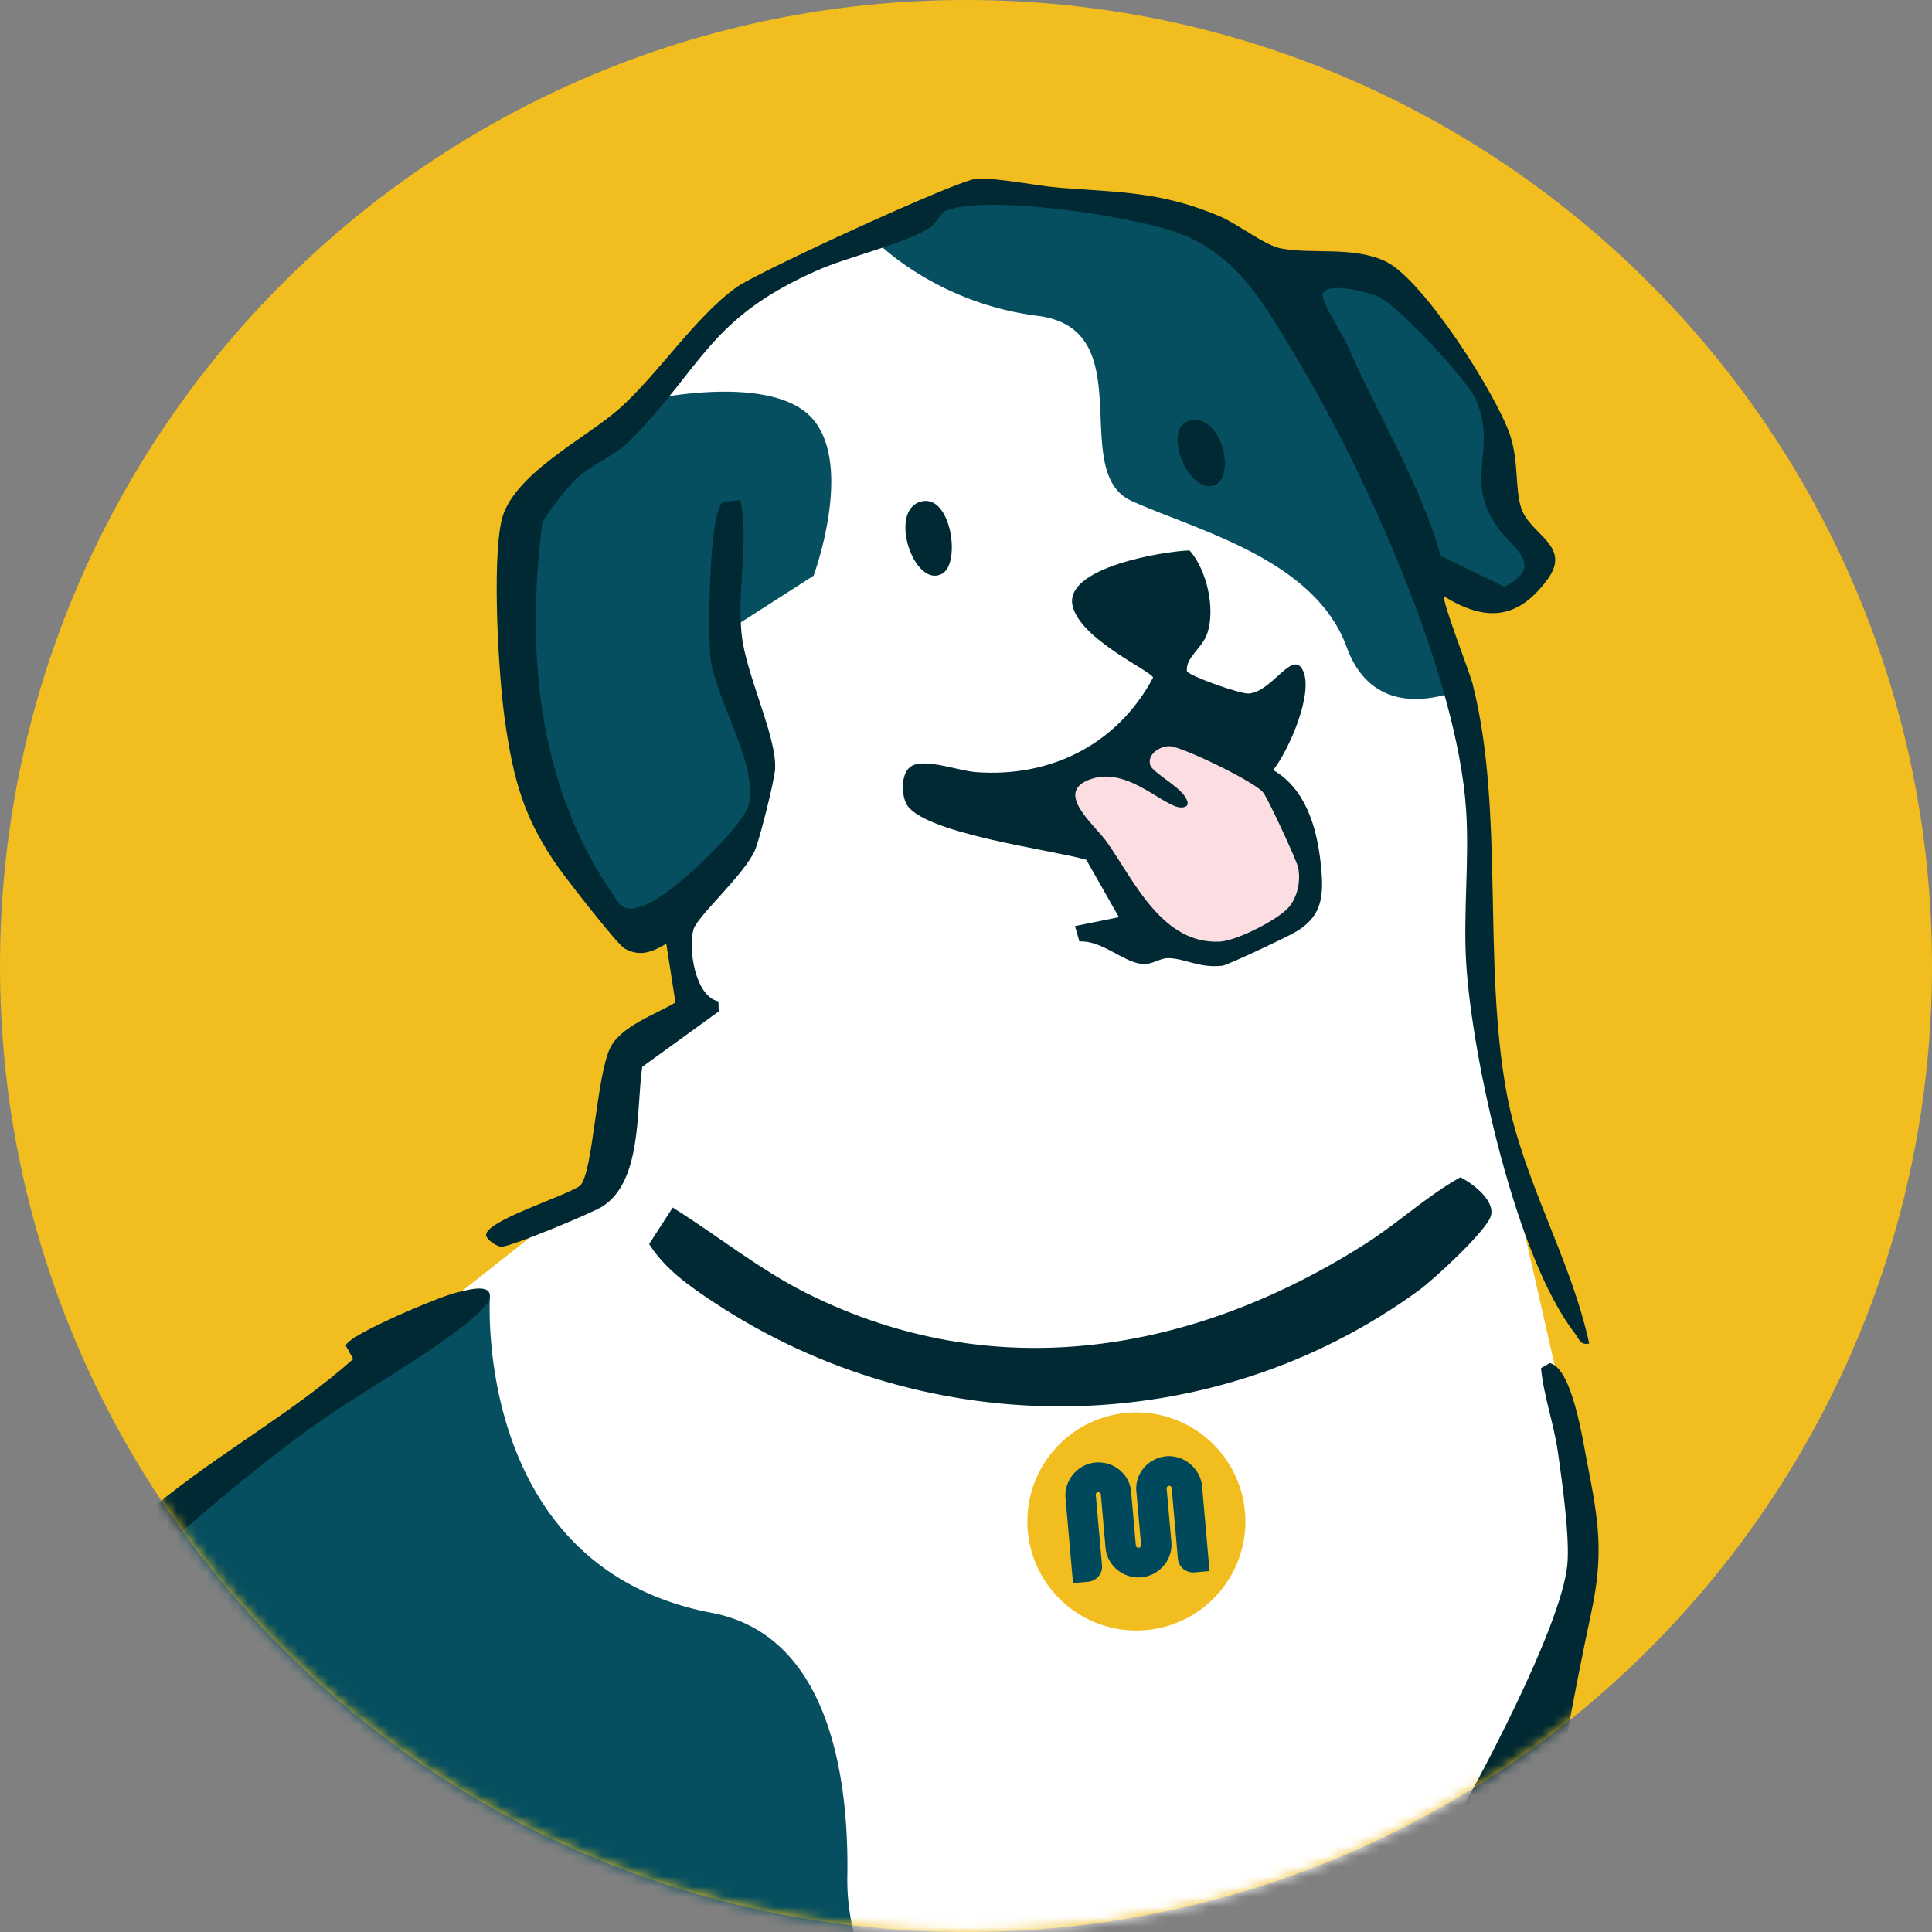
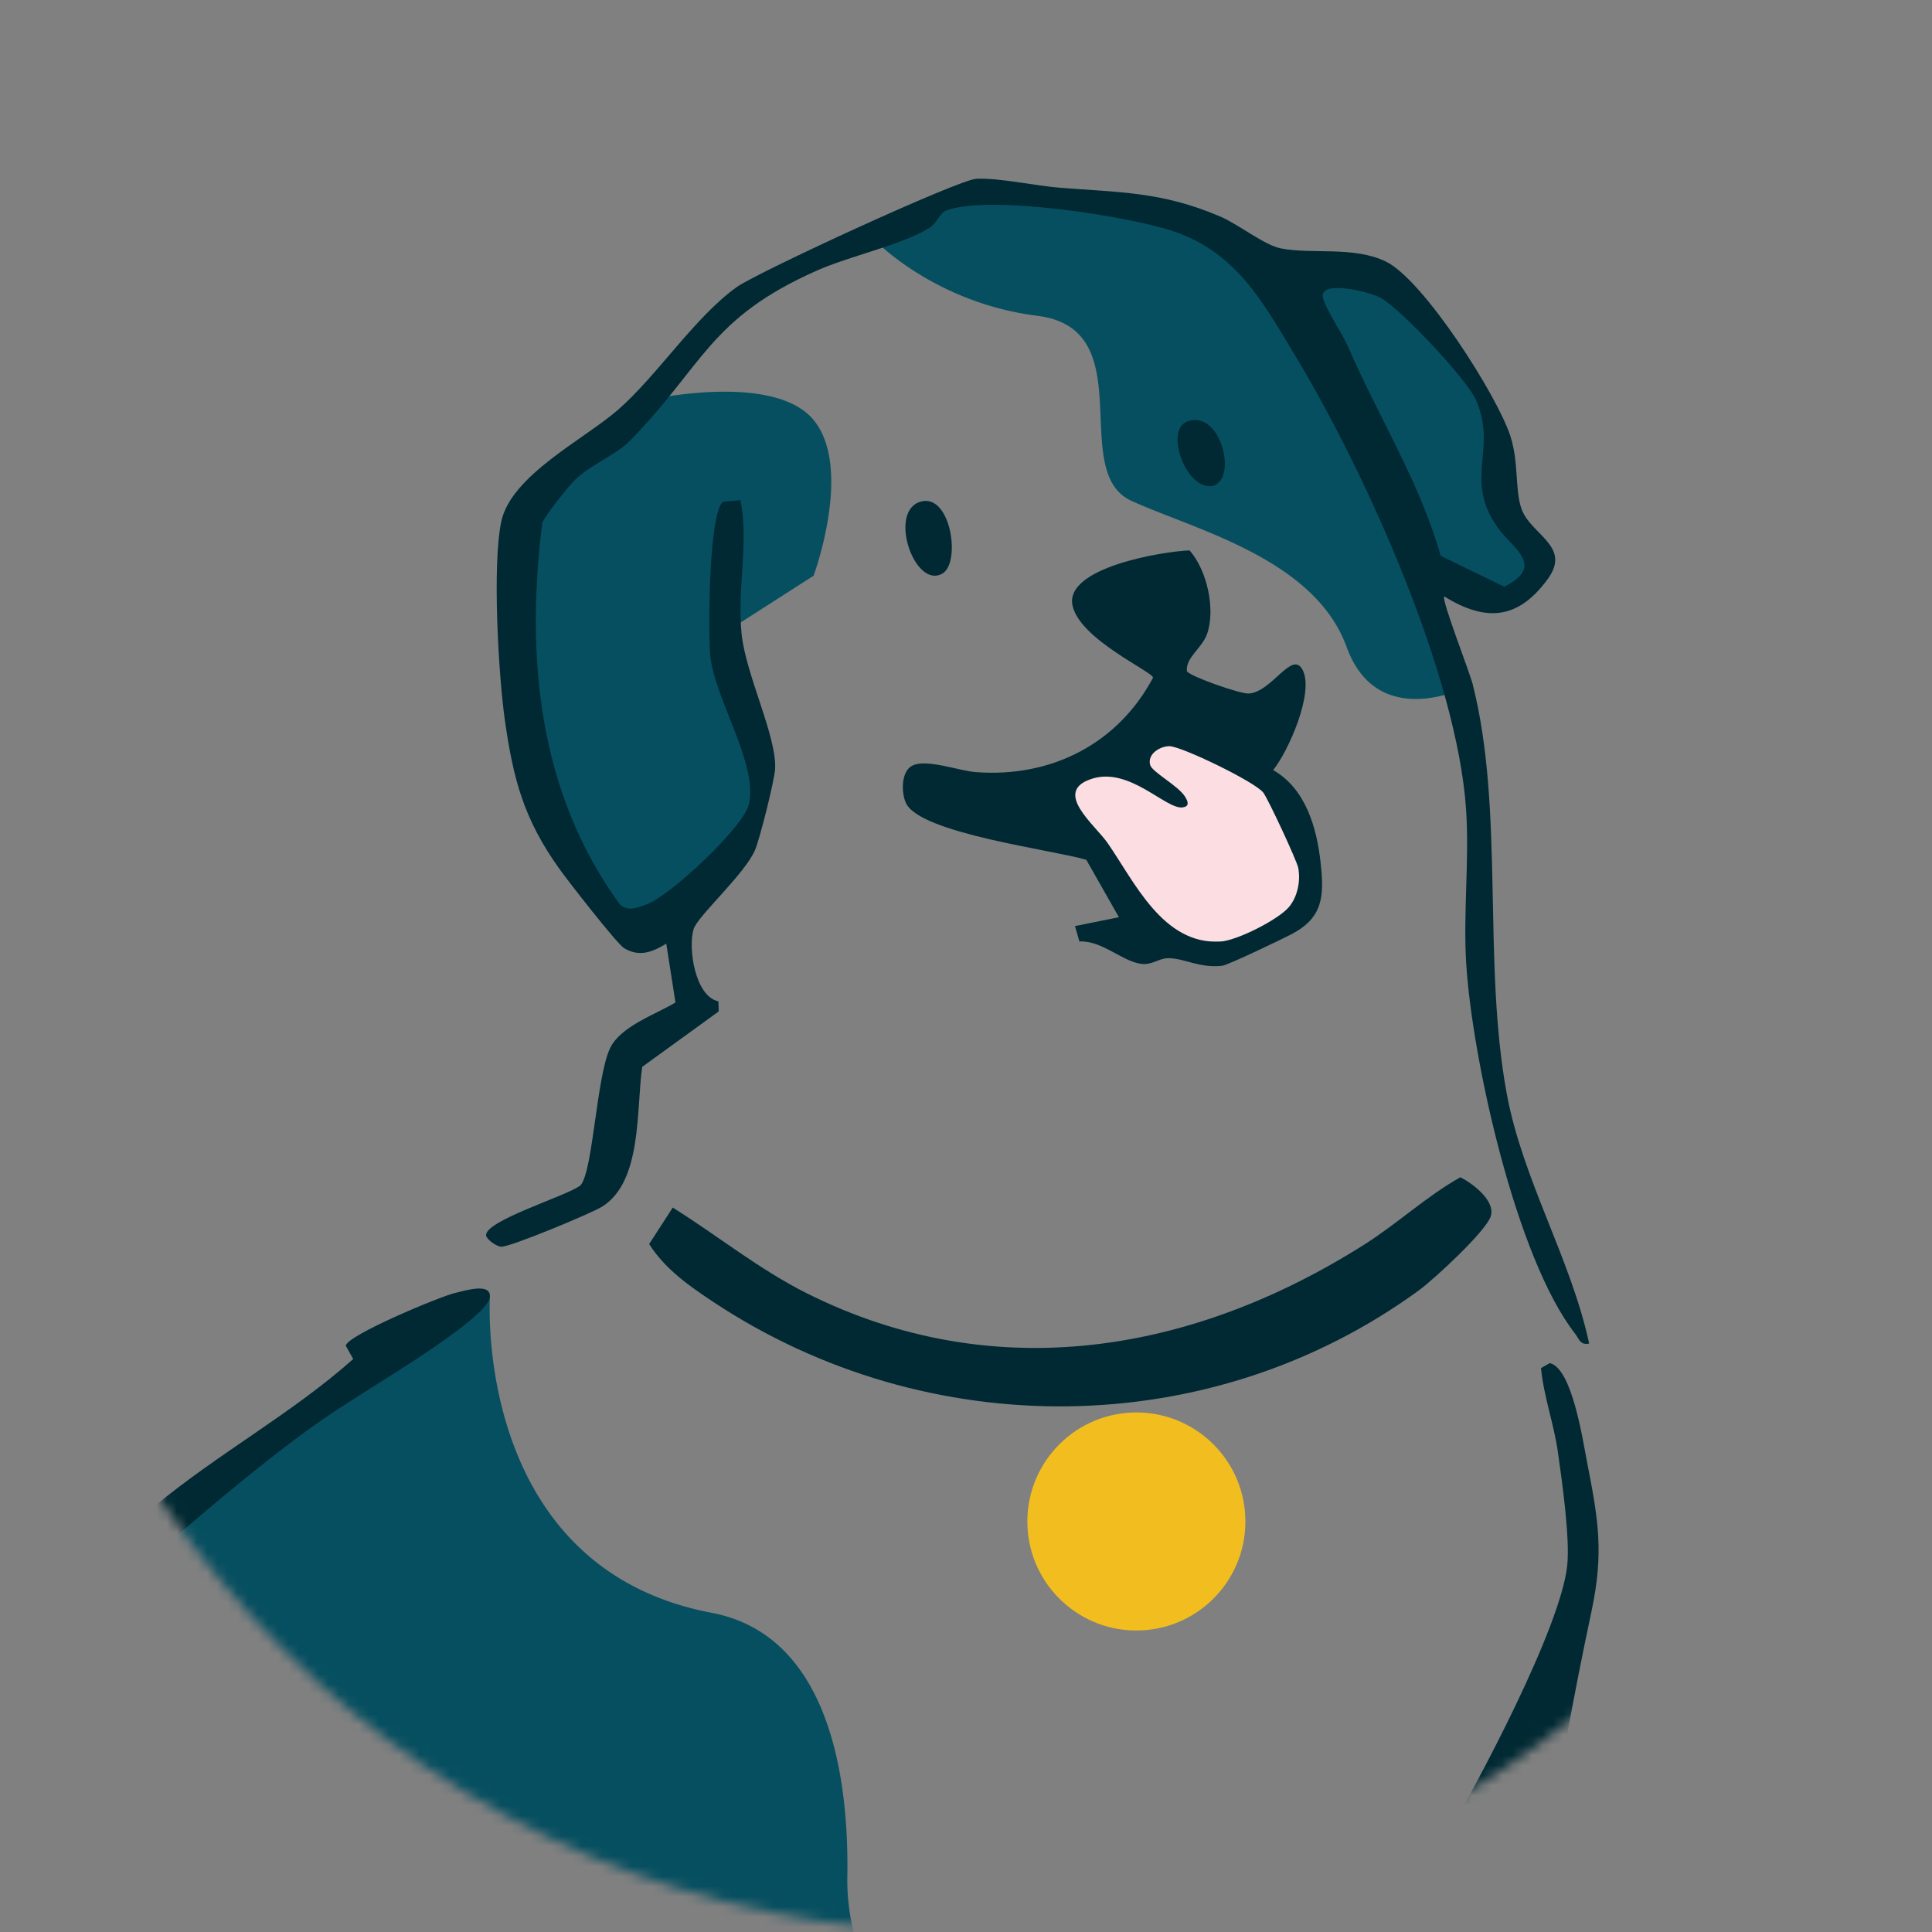
<svg xmlns="http://www.w3.org/2000/svg" width="191" height="191" fill="none" viewBox="0 0 191 191">
  <rect x="0" y="0" width="191" height="191" fill="#808080" stroke="none" />
-   <path fill="#F2BE1F" d="M95.5 191c52.743 0 95.5-42.757 95.5-95.5S148.243 0 95.5 0 0 42.757 0 95.5 42.757 191 95.5 191" />
  <mask id="a" width="191" height="191" x="0" y="0" maskUnits="userSpaceOnUse" style="mask-type:luminance">
    <path fill="#fff" d="M95.5 191c52.743 0 95.5-42.757 95.5-95.5S148.243 0 95.5 0 0 42.757 0 95.5 42.757 191 95.5 191" />
  </mask>
  <g mask="url(#a)">
-     <path fill="#fff" d="m59.952 116.387-28.746 22.649-36.14 28.614-17.619 12.947-12.664 18.212-10.595 25.455-7.168 35.547.145 27.868 1.823 14.597-21.792 2.47-54.752-1.77-22.706 11.693-43.885 33.792 5.923 3.985 18.608-4.446 49.244-17.801 67.392-8.555 22.194 1.387 4.393 4.802 76.293-3.53-2.312-6.936-12.138-6.358 12.83-9.708 38.661-21.614 19.961 39.505 9.768 10.599 10.633 4.17 5.825-1.562v-3.809l-8.8-10.234-13.637-70.124.169-20.581 33.576-41.717 11.952-29.572-1.774-17.326-7.166-31.543-1.383-20.322-.483-14.516-4.842-15.739 7.717 2.504 3.985-3.985-4.825-7.366-.524-8.153-9.962-12.48-11.115-.417-8.65-5.569-22.192-2.572L72.68 29.752 60.262 43.14l-8.42 7.291v24.826l10.292 17.121 4.876-.694 1.424 7.703-6.371 5.449z" />
    <path fill="#FBDDE2" d="m105.005 77.103 12.862-4.996 9.239 6.37 2.373 9.488-4.994 5.133h-10.613z" />
    <path fill="#064F60" d="M-4.935 169.571s.977 24.81 9.13 33.378 12.935-3.296 16.806 4.945c2.902 6.175 22.514 1.242 32.158-1.617a4.536 4.536 0 0 1 5.72 3.391c.767 3.551 2.868 7.823 8.464 8.759l1.694 19.459 7.618 14.49s38.202-17.591 11.24-53.926c-2.773-3.736-4.205-8.3-4.127-12.952.153-9.095-1.495-23.793-13.411-26.053-23.67-4.488-21.921-31.248-21.921-31.248l-29.164 20.371-24.203 21.003zM64.178 39.52s12.326-2.761 16.255 2.001c3.928 4.764 0 15.395 0 15.395l-8.95 5.738 5.141 13.366-4.921 9.77-9.167 5.892-10.694-12.107V50.431l12.336-10.913zm22.147-15.933s5.88 6.33 16.255 7.639c10.373 1.309 2.953 15.416 9.283 18.293 6.329 2.878 18.091 5.716 21.267 14.445 3.177 8.73 12.464 3.691 12.464 3.691l-4.854-10.739 7.717 2.504 3.985-3.985-4.823-7.366-.524-8.153-9.962-12.477-11.115-.42-8.652-5.569-22.192-2.572z" />
    <path fill="#002933" d="M-42.573 309.047c4.27 5.412 10.086 9.577 14.342 14.987 1.389.911 5.872.224 7.868.387 9.403.767 16.672.392 26.071.035 9.167-.349 18.219.128 27.337-.035 4.813-.087 9.661.302 14.39-.821 1.401-1.004-1.195-4.169-1.993-5.023-.6-.641-3.707-3.153-4.374-3.447-2.886-1.272-8.147-.979-10.933-2.1-3.416-1.375 1.79-4.991 2.89-6.441 12.852-16.912 10.286-36.265-.87-53.369-3.574-5.482-8.75-8.822-12.95-13.553-3.292-3.71 2.577-2.539 4.863-1.82 1.834.576 3.216 1.465 4.428 2.962l-.659 1.081-3.247-.655c9.251 7.88 16.527 18.209 19.33 30.198 7.714-9.85 16.022-19.278 22.61-29.964l1.07-30.427c-.569-.681-2.221 3.3-3.88 1.026-1.34-1.833 3.786-7.303 5.83-7.978 2.09 3.447.562 7.591.625 11.084.088 4.776.154 9.977.472 14.761.462 6.936 5.761 14.257 8.761 20.785 5.063 11.018 9.996 22.304 14.773 33.457 4.947 11.545 8.614 24.568 15.058 35.344 2.641 4.415 6.705 7.009 9.624 11.224.05 1.363-3.751-.791-4.193-1.013-9.571-4.848-11.8-16.027-16.845-24.719-4.336.475-8.722.7-13.058 1.187-6.051.679-12.203 2.204-18.258 2.598-5.531.361-11.406-.29-16.959-.014-1.242.063-5.647.314-6.41.542-.52.155-2.172 1.75-2.047 2.292 3.57 2.256 9.529 4.636 10.967 9.031.68 2.084.826 4.874-1.646 5.508-4.666 1.197-10.804.314-15.6 1.346l-42.182 1.268c-7.181.214-14.296 1.418-21.513.259l-4.982-4.142c-2.65.325-5.252-.365-7.79-.465-26.777-1.06-47.085 2.256-72.792 8.064-7.146 1.615-15.367 2.716-22.256 4.682-14.907 4.254-27.755 11.486-43.807 15.283-2.488.589-4.843 2.247-7.478 1.876-2.166-.304-9.256-3.997-8.532-6.55.258-.91 6.009-3.963 7.298-4.907 10.535-7.729 20.383-16.078 30.446-24.3 16.239-13.268 31.197-19.119 52.341-20.218 17.292-.898 33.1 2.779 49.992 3.927 1.795.121 3.63-.073 5.425.002-.714-3.554-1.623-7.095-2.115-10.698-5.369-39.351 5.975-94.945 38.84-120.506 5.607-4.36 13.379-7.55 18.665-11.751 3.626-2.882 7.16-7.305 10.886-10.403 6.257-5.204 13.594-9.173 19.659-14.567l-.732-1.313c.066-1.011 9.304-4.872 10.807-5.221 1.04-.242 3.53-1.031 3.438.38-.094 1.007-2.56 2.834-3.46 3.507-4.697 3.514-10.246 6.473-15.124 10.077-8.867 6.552-16.845 14.251-25.47 21.019-14.273 11.198-24.359 14.443-34.715 30.894-3.989 6.338-11.586 20.206-12.681 27.333-.293 1.903 1.187 2.462 1.05 4.022-.142 1.605-2.38 5.202-2.999 7.064-4.972 14.952-9.012 40.389-5.749 55.751 1.287 6.057 4.411 16.458 8.141 21.187zM92.37 293.585l-5.428-13.899c-1.37 1.083-4.093 11.619-3.66 12.131zm-140.342 12.166c-2.339 1.059-4.519.037-6.712-.016-9.04-.218-15.617 2.041-25.216 1.319-13.643-1.027-26.085-2.789-39.992-2.188-9.97.43-12.794 1.499-20.758 7.05-7.417 5.17-14.269 11.316-21.627 16.61-6.94 4.991-14.404 9.328-21.389 14.239-1.892 1.33-5.757 3.897-7.221 5.38-.353.357-.624.381-.461 1.052l4.933 1.723c19.57-3.028 36.861-12.486 55.368-18.537 23.859-7.801 47.556-10.807 72.439-12.287l19.764-.877c-2.898-4.411-7.772-8.28-9.128-13.468m168.144-83.417-8.614 10.299c1.497 7.556 1.264 15.332 2.106 22.934 1.668 15.03 6.233 29.685 8.99 44.45 1.46 7.819.428 16.424 6.409 22.269 3.08 3.012 7.978 4.305 6.129 9.999-.665 2.046-3.863 2.199-4.132.575-.169-1.02 2.278-1.081.606-3.622-1.397-2.125-9.475-9.472-9.693-10.327s.363-1.58.289-2.414c-.781-8.829-4.499-19.519-6.293-28.474-2.019-10.082-3.797-21.015-5.298-31.201-1.336-9.073-3.161-19.072-2.172-28.135.917-8.404 3.475-16.474 5.616-24.586l1.654.047c1.762 4.431-1.358 8.777-1.244 13.19.012.43-.228 1.47.442.871 8.327-12.297 20.208-23.438 27.727-36.145 3.402-5.749 11.596-21.167 12.244-27.291.284-2.698-.514-8.365-.927-11.245-.4-2.804-1.393-5.455-1.667-8.277l.869-.496c2.209.518 3.247 7.56 3.687 9.795 1.128 5.749 1.668 8.975.429 14.787-7.246 34.004-10.028 68.985-13.709 103.603.757 11.163-2.296 26.091.122 36.848 1.143 5.09 3.549 4.181 7.291 6.179 1.003.535 4.374 2.594 4.968 3.296 1.183 1.401.228 5.039-1.809 5.525-3.999.956-12.67.717-16.831.071-1.435-.222-4.08-2.272-4.617-3.638-1.315-7.35-1.996-14.8-3.004-22.198-2.016-14.79-4.788-29.559-6.884-44.386-1.047-7.418-1.664-14.886-2.684-22.301zm22.604-163.371c-.28.36 2.486 7.387 2.818 8.692 3.159 12.44.946 27.433 3.373 40.511 1.573 8.474 6.337 16.291 8.141 24.658-.897.192-.987-.457-1.399-.985-5.828-7.462-10.174-27.141-10.759-36.602-.306-4.968.322-10.242-.01-15.197-.892-13.301-9.946-33.353-16.866-44.831-3.169-5.257-5.793-10.207-12.007-12.325-4.501-1.534-18.35-3.663-22.527-2.073-.642.243-.848 1.22-1.719 1.756-2.667 1.636-7.876 2.768-11.037 4.17-10.694 4.736-11.194 9.374-18.54 16.872-1.311 1.336-3.819 2.32-5.346 3.777-.663.634-3.004 3.555-3.29 4.315-1.654 13.268-.389 26.652 7.672 37.712.826.742 1.736.312 2.655-.013 2.282-.809 9.575-7.614 10.099-9.884.926-4.009-3.377-10.38-3.814-14.689-.22-2.157-.167-14.224 1.27-15.227l1.725-.147c.816 4.242-.336 8.675.094 13.156.385 4.025 3.512 10.225 3.318 13.417-.07 1.164-1.501 6.876-1.984 8.01-1.014 2.386-5.684 6.53-6.075 7.825-.557 1.852.13 6.64 2.457 7.136l.028.995-7.56 5.477c-.61 4.11.039 11.351-3.984 13.831-1.085.669-9.085 3.995-9.948 3.952-.5-.026-1.415-.707-1.495-1.078-.316-1.455 8.113-3.983 9.326-4.991 1.246-1.425 1.566-10.741 2.932-13.58 1.031-2.147 4.534-3.34 6.453-4.494l-.907-5.814c-1.363.815-2.615 1.347-4.147.458-.719-.416-5.612-6.72-6.446-7.89-3.45-4.845-4.519-8.712-5.36-14.626-.648-4.544-1.26-15.423-.36-19.675.97-4.575 8.188-8.121 11.544-11.05 3.896-3.403 7.605-9.195 11.753-12.144 2.044-1.452 21.876-10.606 23.67-10.694 2.226-.11 5.868.7 8.242.885 5.987.469 10.096.387 15.847 2.837 1.801.767 4.381 2.83 5.972 3.152 3.101.625 7.213-.244 10.421 1.308 3.719 1.8 10.994 13.21 12.307 17.238.848 2.598.44 5.243 1.089 7.165.883 2.618 5.011 3.697 2.606 6.992-2.92 3.995-6.095 4.265-10.223 1.717zm-.343-4.007 6.29 3.053c4.115-2.111.805-3.777-.661-5.855-3.414-4.839.018-7.656-2.148-12.625-.866-1.985-7.48-9.06-9.452-10.1-1.215-.64-6.1-1.788-5.671.007.279 1.16 1.919 3.54 2.506 4.896 2.986 6.893 7.076 13.348 9.136 20.624" />
    <path fill="#002933" d="m106.274 91.554 4.344-.877-3.225-5.676c-3.289-.98-16.469-2.608-17.836-5.622-.471-1.038-.477-3.14.64-3.69 1.412-.7 4.587.52 6.31.647 7.428.55 14.002-2.8 17.486-9.342-.051-.604-7.285-3.799-7.968-7.158-.761-3.732 8.949-5.333 11.577-5.423 1.732 1.956 2.588 5.843 1.728 8.266-.506 1.427-2.148 2.337-1.989 3.685.333.516 5.274 2.247 6.098 2.2 2.314-.134 4.303-4.356 5.345-2.327 1.146 2.23-1.381 7.972-2.916 9.893 3.197 1.834 4.309 5.66 4.692 9.167.365 3.338.222 5.42-2.855 7.046-.885.469-6.308 3.065-6.864 3.13-2.246.259-3.695-.719-5.298-.748-.987-.018-1.622.724-2.768.557-1.872-.274-3.856-2.323-6.065-2.207l-.434-1.517zm21.15-1.88c.854-1.01 1.174-2.588.919-3.887-.142-.718-2.955-6.767-3.45-7.424-.799-1.064-8.088-4.584-9.275-4.594-.918-.008-2.209.763-1.913 1.852.19.703 2.737 2.031 3.434 3.113.369.57.437.998-.228 1.087-1.64.22-5.211-4-8.92-2.846-4.022 1.252.249 4.55 1.503 6.36 2.676 3.857 5.461 10.06 11.135 9.752 1.654-.09 5.747-2.172 6.795-3.413m16.949 26.713c1.291.646 3.485 2.353 3.006 3.852-.478 1.499-5.637 6.253-7.071 7.301-20.581 15.032-48.561 15.203-69.72 1.217-2.43-1.607-4.83-3.275-6.412-5.771l2.333-3.605c4.413 2.763 8.567 6.128 13.239 8.469 18.542 9.287 38.197 5.93 55.164-4.835 3.283-2.083 6.104-4.744 9.459-6.628zM93.161 56.706c-2.763 1.578-5.433-6.243-2.105-7.124 2.96-.785 3.961 6.065 2.105 7.124m24.266-15.063c3.322-1.113 4.949 5.786 2.445 6.4-2.614.473-4.819-5.605-2.445-6.4" />
  </g>
  <circle cx="112.344" cy="150.415" r="10.778" fill="#F2BE1F" transform="rotate(-5.03 112.344 150.415)" />
-   <path fill="#00485C" d="M108.356 144.583c1.767-.126 3.316 1.158 3.468 2.886l.467 5.316a.257.257 0 0 0 .282.229.255.255 0 0 0 .236-.275l-.467-5.315c-.155-1.728 1.148-3.263 2.91-3.448 1.762-.184 3.431 1.189 3.587 2.96l.737 8.381-1.476.13c-.838.074-1.578-.531-1.65-1.349l-.615-6.982a.246.246 0 0 0-.27-.221.25.25 0 0 0-.228.265l.465 5.278c.11 1.256-.533 2.404-1.56 3.029a3.2 3.2 0 0 1-1.376.466l-.058.005a3.2 3.2 0 0 1-1.496-.236c-1.097-.445-1.909-1.455-2.018-2.691l-.003-.037-.461-5.241a.25.25 0 0 0-.271-.221.247.247 0 0 0-.227.265l.614 6.983c.072.818-.55 1.543-1.389 1.617l-1.478.13-.738-8.383c-.156-1.771 1.198-3.41 3.015-3.541" />
</svg>